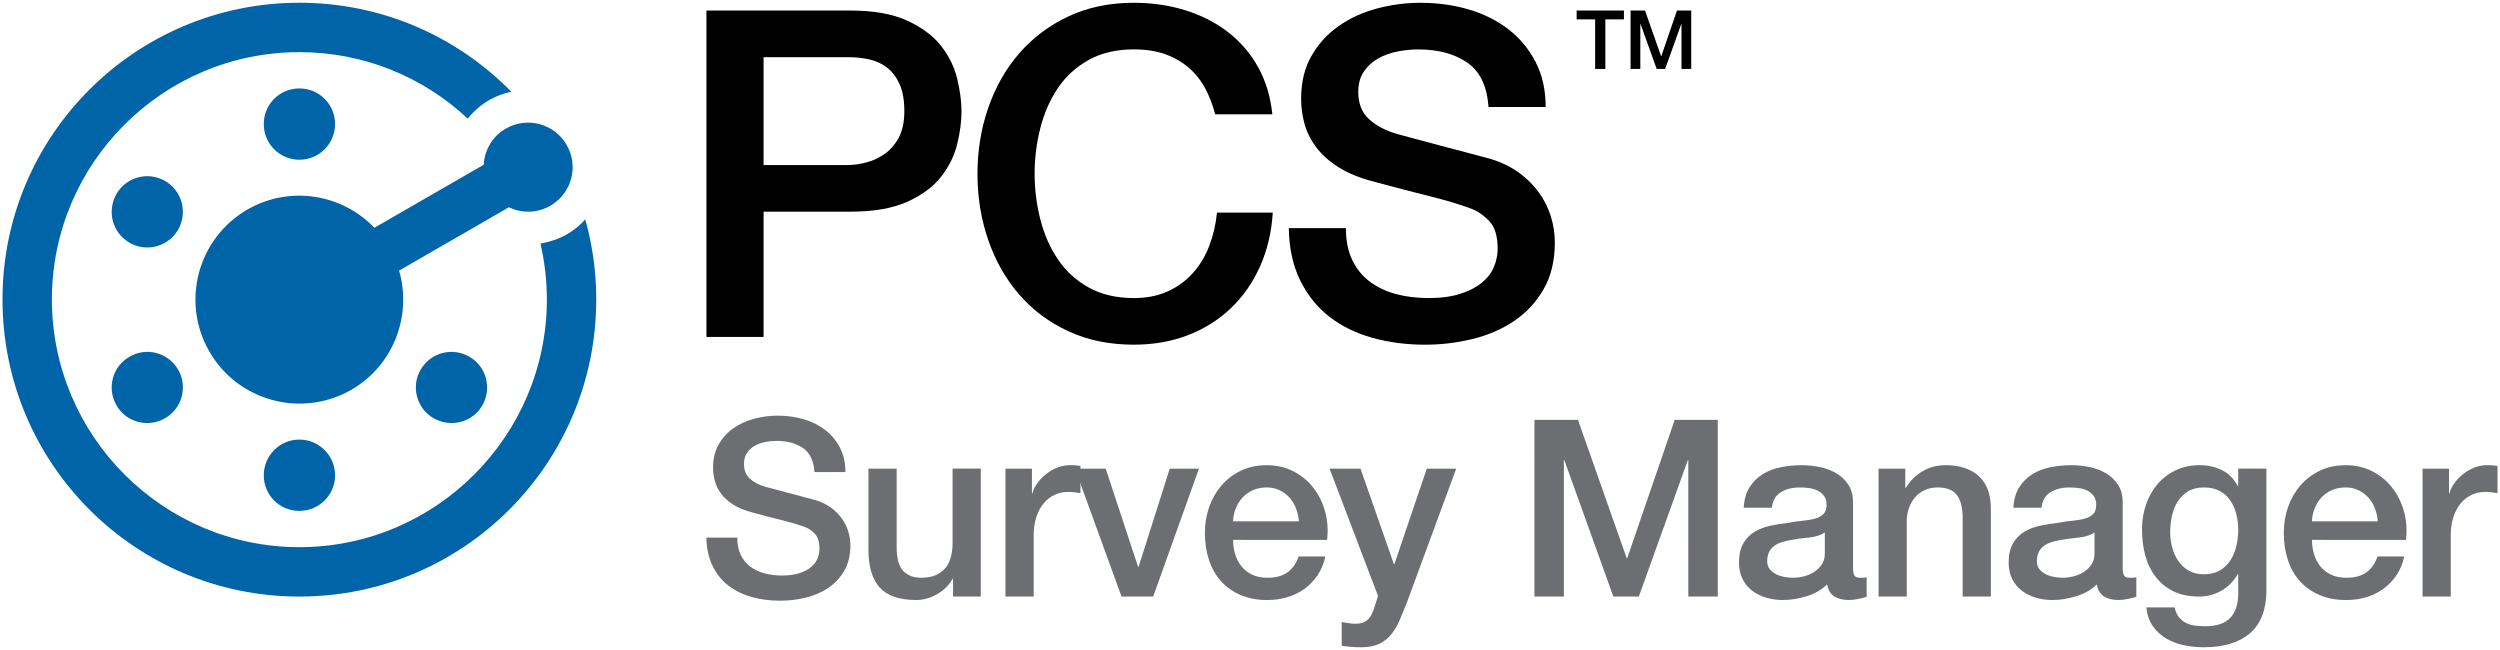
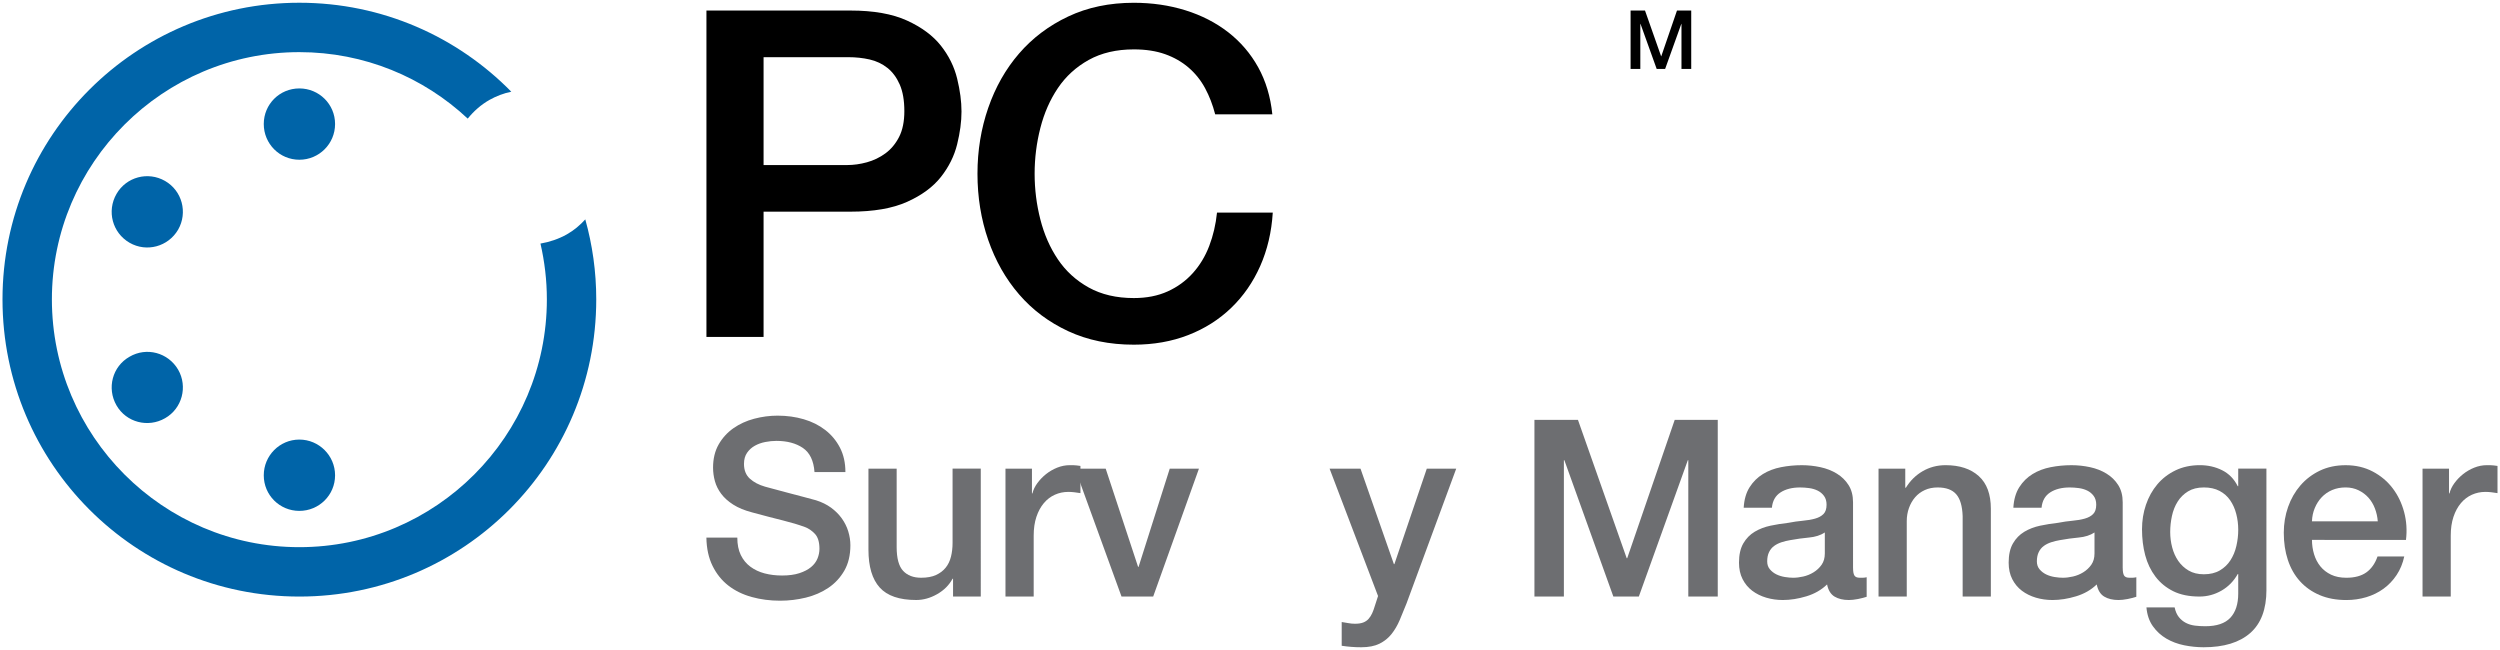
<svg xmlns="http://www.w3.org/2000/svg" version="1.1" id="Layer_1" x="0px" y="0px" viewBox="0 0 2000 520" style="enable-background:new 0 0 2000 520;" xml:space="preserve">
  <style type="text/css">
	.st0{fill:#0064A8;}
	.st1{fill:#6D6E71;}
</style>
  <g>
    <g>
      <g>
        <g>
          <path class="st0" d="M93.21,324.33c7.8,13.55,25.16,18.11,38.83,10.25c13.67-7.74,18.28-25.28,10.48-38.83      c-7.97-13.67-25.28-18.34-38.89-10.37C89.91,293.13,85.29,310.55,93.21,324.33z" />
          <path class="st0" d="M453.54,187.46c-6.66,3.75-13.83,6.14-21.17,7.4c3.3,14.35,5.12,29.27,5.12,44.63      c0,109.2-88.76,198.24-198.01,198.24c-109.14,0-197.97-89.04-197.97-198.24c0-108.97,88.82-197.78,197.97-197.78      c52.03,0,99.4,20.15,134.7,53.18c4.78-5.92,10.53-11.05,17.31-14.92c5.46-3.07,11.39-5.35,17.54-6.61      C365.86,29.41,305.91,2.19,239.48,2.19C108.3,2.19,2,108.43,2,239.49c0,131.52,106.3,237.76,237.48,237.76      C370.7,477.25,477,371.01,477,239.49c0-22.2-3.08-43.61-8.77-63.99C464.02,180.17,459.18,184.27,453.54,187.46z" />
          <path class="st0" d="M239.48,408.71c15.77,0,28.58-12.64,28.58-28.47c0-15.71-12.81-28.58-28.58-28.58      c-15.78,0-28.47,12.87-28.47,28.58C211.01,396.07,223.7,408.71,239.48,408.71z" />
          <path class="st0" d="M239.48,127.79c15.77,0,28.58-12.75,28.58-28.58s-12.81-28.47-28.58-28.47      c-15.78,0-28.47,12.64-28.47,28.47S223.7,127.79,239.48,127.79z" />
-           <path class="st0" d="M385.85,324.33c7.91-13.78,3.19-31.2-10.36-38.94c-13.67-7.97-31.09-3.3-39,10.37      c-7.85,13.55-3.19,31.09,10.42,38.83C360.69,342.43,378.05,337.88,385.85,324.33z" />
          <path class="st0" d="M142.52,183.7c7.8-13.67,3.19-31.09-10.48-38.94c-13.67-7.85-31.03-3.19-38.83,10.37      c-7.92,13.78-3.31,31.09,10.42,39.06C117.24,202.04,134.55,197.37,142.52,183.7z" />
-           <path class="st0" d="M453.32,115.95c-9.85-17.08-31.6-22.89-48.62-13.09c-10.81,6.14-17.13,17.31-17.71,28.92l-87.5,50.44      c-25.91-27.1-67.7-34.05-101.57-14.58c-39.8,23-53.35,73.9-30.4,113.64c22.89,39.74,73.79,53.4,113.58,30.52      c33.82-19.59,48.62-59.33,38.15-95.31l87.85-50.67c10.24,4.89,22.66,4.89,33.19-1.25C457.36,154.67,463.22,133.03,453.32,115.95      z" />
        </g>
      </g>
      <g>
        <path class="st1" d="M589.85,430.13c0,5.41,0.92,10.02,2.77,13.85c1.85,3.82,4.42,6.96,7.72,9.4c3.3,2.44,7.09,4.22,11.38,5.34     c4.3,1.13,8.94,1.69,13.96,1.69c5.41,0,10.02-0.63,13.85-1.88c3.82-1.25,6.92-2.87,9.3-4.85c2.38-1.98,4.09-4.25,5.15-6.83     s1.58-5.18,1.58-7.82c0-5.41-1.22-9.4-3.66-11.98c-2.44-2.57-5.11-4.38-8.02-5.44c-5.01-1.85-10.85-3.59-17.51-5.25     c-6.66-1.64-14.88-3.79-24.64-6.43c-6.07-1.58-11.12-3.66-15.15-6.24c-4.03-2.57-7.22-5.44-9.59-8.61     c-2.38-3.16-4.06-6.53-5.05-10.1c-0.99-3.56-1.49-7.19-1.49-10.88c0-7.13,1.49-13.29,4.46-18.51c2.97-5.21,6.9-9.53,11.77-12.97     c4.89-3.43,10.43-5.97,16.62-7.62c6.21-1.65,12.47-2.48,18.8-2.48c7.39,0,14.36,0.96,20.88,2.87c6.53,1.91,12.26,4.78,17.22,8.61     c4.95,3.83,8.88,8.55,11.78,14.16c2.89,5.61,4.35,12.1,4.35,19.49H651.6c-0.66-9.11-3.76-15.53-9.3-19.3     c-5.54-3.76-12.61-5.64-21.18-5.64c-2.91,0-5.87,0.3-8.9,0.89c-3.04,0.59-5.81,1.58-8.31,2.97c-2.51,1.39-4.59,3.26-6.24,5.64     s-2.48,5.34-2.48,8.9c0,5.02,1.55,8.94,4.65,11.78c3.1,2.84,7.15,4.98,12.18,6.43c0.52,0.13,2.6,0.69,6.23,1.68     c3.62,0.99,7.68,2.07,12.17,3.26c4.48,1.19,8.88,2.35,13.16,3.47s7.35,1.95,9.2,2.48c4.62,1.45,8.64,3.43,12.08,5.94     c3.42,2.51,6.29,5.38,8.61,8.61c2.3,3.24,4.03,6.7,5.15,10.39c1.12,3.69,1.69,7.39,1.69,11.08c0,7.92-1.63,14.68-4.85,20.29     c-3.24,5.61-7.49,10.19-12.77,13.75c-5.28,3.56-11.28,6.17-18,7.82c-6.74,1.64-13.59,2.47-20.59,2.47     c-8.05,0-15.64-0.99-22.76-2.97c-7.13-1.98-13.34-5.01-18.61-9.1c-5.28-4.09-9.51-9.33-12.67-15.74     c-3.16-6.4-4.81-13.95-4.95-22.66H589.85z" />
        <path class="st1" d="M784.61,477.23h-22.17v-14.25h-0.39c-2.77,5.14-6.9,9.27-12.38,12.37c-5.47,3.1-11.05,4.65-16.72,4.65     c-13.46,0-23.19-3.33-29.18-9.99c-6.01-6.66-9.01-16.73-9.01-30.18v-64.92h22.57v62.74c0,8.98,1.71,15.31,5.14,19     c3.44,3.69,8.25,5.54,14.46,5.54c4.75,0,8.71-0.73,11.87-2.18c3.16-1.45,5.74-3.39,7.72-5.84c1.98-2.44,3.4-5.38,4.26-8.8     c0.85-3.43,1.28-7.13,1.28-11.08v-59.38h22.56V477.23z" />
        <path class="st1" d="M804.38,374.91h21.18v19.79h0.39c0.66-2.77,1.95-5.47,3.87-8.11c1.91-2.64,4.21-5.05,6.92-7.23     c2.71-2.17,5.71-3.92,9-5.24c3.3-1.32,6.66-1.98,10.1-1.98c2.64,0,4.46,0.07,5.44,0.2c1,0.14,2.01,0.26,3.07,0.4v21.77     c-1.58-0.26-3.2-0.49-4.84-0.69c-1.66-0.2-3.28-0.3-4.85-0.3c-3.83,0-7.43,0.76-10.79,2.27c-3.36,1.52-6.3,3.76-8.8,6.73     c-2.51,2.97-4.49,6.63-5.95,10.98c-1.45,4.36-2.17,9.37-2.17,15.04v48.69h-22.57V374.91z" />
        <path class="st1" d="M860.01,374.91h24.54l25.92,78.58h0.39l24.94-78.58h23.36l-36.61,102.32h-25.34L860.01,374.91z" />
-         <path class="st1" d="M986.47,431.91c0,3.96,0.55,7.79,1.67,11.48c1.12,3.69,2.81,6.93,5.05,9.7c2.24,2.77,5.09,4.98,8.51,6.63     c3.44,1.65,7.52,2.48,12.28,2.48c6.6,0,11.91-1.42,15.93-4.25c4.01-2.84,7.02-7.09,9-12.76h21.38     c-1.19,5.54-3.24,10.49-6.13,14.84c-2.91,4.36-6.4,8.02-10.49,10.98c-4.1,2.97-8.68,5.21-13.75,6.73     c-5.09,1.51-10.39,2.28-15.93,2.28c-8.05,0-15.17-1.32-21.38-3.96c-6.21-2.64-11.45-6.34-15.74-11.08     c-4.29-4.75-7.51-10.42-9.69-17.02c-2.18-6.6-3.26-13.86-3.26-21.77c0-7.26,1.15-14.16,3.46-20.69c2.3-6.53,5.6-12.26,9.89-17.22     c4.29-4.95,9.47-8.87,15.54-11.78c6.07-2.9,12.93-4.35,20.59-4.35c8.04,0,15.27,1.68,21.67,5.05c6.39,3.36,11.7,7.81,15.92,13.36     c4.22,5.54,7.29,11.91,9.21,19.1c1.91,7.19,2.4,14.61,1.48,22.26H986.47z M1039.11,417.07c-0.27-3.56-1.02-6.99-2.28-10.29     c-1.26-3.29-2.97-6.16-5.15-8.61c-2.17-2.44-4.81-4.42-7.92-5.94c-3.09-1.51-6.56-2.28-10.38-2.28c-3.97,0-7.56,0.7-10.79,2.08     c-3.24,1.39-6.01,3.3-8.31,5.74c-2.32,2.44-4.16,5.31-5.54,8.61c-1.39,3.3-2.15,6.87-2.28,10.69H1039.11z" />
        <path class="st1" d="M1063.66,374.91h24.74l26.72,76.4h0.39l25.93-76.4h23.54l-39.77,107.87c-1.85,4.62-3.67,9.04-5.44,13.26     c-1.79,4.22-3.97,7.95-6.54,11.18c-2.57,3.23-5.78,5.81-9.59,7.72c-3.83,1.91-8.71,2.87-14.65,2.87c-5.27,0-10.48-0.4-15.63-1.19     v-19c1.85,0.26,3.62,0.56,5.34,0.89c1.71,0.33,3.5,0.49,5.34,0.49c2.64,0,4.81-0.33,6.53-0.99c1.71-0.66,3.13-1.61,4.26-2.87     c1.12-1.26,2.07-2.74,2.87-4.45c0.79-1.72,1.51-3.69,2.17-5.94l2.57-7.92L1063.66,374.91z" />
        <path class="st1" d="M1227.53,335.92h34.84l38.99,110.64h0.41l37.99-110.64h34.44v141.31h-23.56V368.18h-0.39l-39.18,109.05     h-20.39l-39.18-109.05h-0.39v109.05h-23.56V335.92z" />
        <path class="st1" d="M1482.45,454.47c0,2.77,0.36,4.75,1.08,5.94c0.73,1.19,2.14,1.78,4.26,1.78c0.65,0,1.44,0,2.38,0     c0.91,0,1.97-0.13,3.16-0.39v15.63c-0.8,0.26-1.82,0.56-3.07,0.89c-1.26,0.33-2.55,0.62-3.87,0.89c-1.32,0.26-2.64,0.46-3.95,0.6     c-1.33,0.13-2.45,0.2-3.37,0.2c-4.62,0-8.44-0.92-11.48-2.77c-3.03-1.85-5.01-5.08-5.94-9.7c-4.48,4.35-10,7.52-16.53,9.5     c-6.53,1.98-12.83,2.97-18.9,2.97c-4.62,0-9.04-0.63-13.26-1.88c-4.22-1.26-7.94-3.1-11.18-5.54c-3.23-2.44-5.8-5.54-7.72-9.3     c-1.91-3.76-2.87-8.15-2.87-13.16c0-6.33,1.16-11.48,3.47-15.44c2.3-3.96,5.34-7.06,9.1-9.3c3.76-2.24,7.98-3.86,12.67-4.85     c4.68-0.99,9.4-1.74,14.15-2.27c4.09-0.79,7.98-1.35,11.67-1.68c3.69-0.33,6.96-0.89,9.8-1.69c2.83-0.79,5.07-2.01,6.72-3.66     c1.65-1.65,2.48-4.13,2.48-7.43c0-2.9-0.69-5.28-2.08-7.12c-1.38-1.85-3.1-3.26-5.15-4.25c-2.04-0.99-4.32-1.65-6.82-1.98     c-2.51-0.33-4.89-0.49-7.13-0.49c-6.33,0-11.55,1.32-15.64,3.96c-4.09,2.64-6.39,6.73-6.92,12.27h-22.56     c0.39-6.59,1.97-12.07,4.74-16.43s6.3-7.85,10.59-10.49c4.29-2.64,9.14-4.48,14.56-5.54c5.41-1.05,10.95-1.58,16.62-1.58     c5.01,0,9.96,0.53,14.84,1.58c4.88,1.06,9.27,2.77,13.16,5.15s7.03,5.44,9.4,9.2c2.38,3.76,3.57,8.34,3.57,13.75V454.47z      M1459.87,425.97c-3.42,2.25-7.65,3.6-12.66,4.06c-5.02,0.47-10.04,1.16-15.05,2.08c-2.38,0.39-4.68,0.96-6.92,1.68     c-2.25,0.73-4.22,1.72-5.94,2.97c-1.72,1.26-3.08,2.91-4.06,4.95c-0.99,2.04-1.48,4.52-1.48,7.42c0,2.51,0.71,4.62,2.17,6.34     c1.45,1.72,3.2,3.07,5.25,4.06c2.04,0.99,4.29,1.68,6.74,2.08c2.44,0.39,4.64,0.59,6.62,0.59c2.51,0,5.21-0.33,8.11-0.99     c2.91-0.66,5.64-1.78,8.21-3.36c2.57-1.58,4.72-3.6,6.44-6.04c1.71-2.44,2.56-5.44,2.56-9V425.97z" />
        <path class="st1" d="M1502.83,374.91h21.38v15.04l0.39,0.39c3.44-5.67,7.92-10.12,13.46-13.35c5.54-3.23,11.69-4.85,18.41-4.85     c11.22,0,20.06,2.91,26.52,8.71c6.46,5.81,9.69,14.52,9.69,26.13v70.26h-22.56v-64.32c-0.27-8.05-1.98-13.88-5.15-17.52     c-3.16-3.63-8.11-5.44-14.84-5.44c-3.83,0-7.27,0.7-10.29,2.08c-3.04,1.39-5.62,3.3-7.72,5.74c-2.11,2.44-3.76,5.31-4.95,8.61     c-1.18,3.3-1.77,6.8-1.77,10.49v60.36h-22.57V374.91z" />
        <path class="st1" d="M1698.18,454.47c0,2.77,0.36,4.75,1.08,5.94c0.73,1.19,2.14,1.78,4.26,1.78c0.65,0,1.44,0,2.38,0     c0.91,0,1.97-0.13,3.16-0.39v15.63c-0.8,0.26-1.82,0.56-3.07,0.89c-1.26,0.33-2.55,0.62-3.87,0.89c-1.32,0.26-2.64,0.46-3.95,0.6     c-1.33,0.13-2.45,0.2-3.37,0.2c-4.62,0-8.44-0.92-11.48-2.77c-3.03-1.85-5.01-5.08-5.94-9.7c-4.48,4.35-10,7.52-16.53,9.5     c-6.53,1.98-12.83,2.97-18.9,2.97c-4.62,0-9.04-0.63-13.26-1.88c-4.22-1.26-7.94-3.1-11.18-5.54c-3.23-2.44-5.8-5.54-7.72-9.3     c-1.91-3.76-2.87-8.15-2.87-13.16c0-6.33,1.16-11.48,3.47-15.44c2.3-3.96,5.34-7.06,9.1-9.3c3.76-2.24,7.98-3.86,12.67-4.85     c4.68-0.99,9.4-1.74,14.15-2.27c4.09-0.79,7.98-1.35,11.67-1.68c3.69-0.33,6.96-0.89,9.8-1.69c2.83-0.79,5.07-2.01,6.72-3.66     c1.65-1.65,2.48-4.13,2.48-7.43c0-2.9-0.69-5.28-2.08-7.12c-1.38-1.85-3.1-3.26-5.15-4.25c-2.04-0.99-4.32-1.65-6.82-1.98     c-2.51-0.33-4.89-0.49-7.13-0.49c-6.33,0-11.55,1.32-15.64,3.96c-4.09,2.64-6.39,6.73-6.92,12.27h-22.56     c0.39-6.59,1.97-12.07,4.74-16.43s6.3-7.85,10.59-10.49c4.29-2.64,9.14-4.48,14.56-5.54c5.41-1.05,10.95-1.58,16.62-1.58     c5.01,0,9.96,0.53,14.84,1.58c4.88,1.06,9.27,2.77,13.16,5.15s7.03,5.44,9.4,9.2c2.38,3.76,3.57,8.34,3.57,13.75V454.47z      M1675.61,425.97c-3.42,2.25-7.65,3.6-12.66,4.06c-5.02,0.47-10.04,1.16-15.05,2.08c-2.38,0.39-4.68,0.96-6.92,1.68     c-2.25,0.73-4.22,1.72-5.94,2.97c-1.72,1.26-3.08,2.91-4.06,4.95c-0.99,2.04-1.48,4.52-1.48,7.42c0,2.51,0.71,4.62,2.17,6.34     c1.45,1.72,3.2,3.07,5.25,4.06c2.04,0.99,4.29,1.68,6.74,2.08c2.44,0.39,4.64,0.59,6.62,0.59c2.51,0,5.21-0.33,8.11-0.99     c2.91-0.66,5.64-1.78,8.21-3.36c2.57-1.58,4.72-3.6,6.44-6.04c1.71-2.44,2.56-5.44,2.56-9V425.97z" />
        <path class="st1" d="M1813.15,471.89c0,15.44-4.32,26.95-12.97,34.53c-8.64,7.59-21.07,11.38-37.3,11.38     c-5.15,0-10.33-0.53-15.54-1.58c-5.22-1.06-9.96-2.84-14.25-5.34c-4.3-2.51-7.89-5.81-10.79-9.9c-2.91-4.09-4.62-9.1-5.15-15.04     h22.56c0.66,3.17,1.79,5.74,3.36,7.72c1.59,1.98,3.47,3.53,5.64,4.65c2.18,1.12,4.59,1.85,7.23,2.18     c2.64,0.33,5.41,0.49,8.31,0.49c9.1,0,15.76-2.24,19.99-6.73c4.22-4.48,6.34-10.95,6.34-19.39v-15.63h-0.39     c-3.18,5.67-7.5,10.09-12.97,13.26c-5.48,3.16-11.38,4.75-17.72,4.75c-8.18,0-15.13-1.42-20.87-4.25     c-5.74-2.84-10.49-6.73-14.26-11.68c-3.76-4.94-6.49-10.65-8.21-17.12c-1.71-6.46-2.56-13.39-2.56-20.78     c0-6.86,1.05-13.39,3.16-19.6c2.11-6.2,5.15-11.64,9.1-16.33c3.95-4.68,8.8-8.41,14.54-11.18s12.24-4.16,19.49-4.16     c6.46,0,12.41,1.35,17.82,4.06c5.41,2.71,9.57,6.96,12.47,12.76h0.39v-14.05h22.56V471.89z M1763.08,459.42     c5.01,0,9.26-1.02,12.76-3.07s6.34-4.75,8.51-8.11c2.18-3.37,3.77-7.19,4.75-11.48c1-4.29,1.49-8.61,1.49-12.96     s-0.53-8.58-1.59-12.67c-1.06-4.09-2.67-7.72-4.85-10.89c-2.17-3.17-5.01-5.68-8.51-7.52c-3.5-1.85-7.68-2.77-12.56-2.77     c-5.02,0-9.24,1.06-12.67,3.16c-3.44,2.11-6.21,4.85-8.31,8.21c-2.12,3.37-3.63,7.2-4.56,11.48c-0.92,4.29-1.38,8.55-1.38,12.76     c0,4.22,0.52,8.35,1.58,12.37c1.06,4.03,2.67,7.62,4.85,10.79c2.18,3.16,4.95,5.74,8.31,7.72     C1754.27,458.43,1758.33,459.42,1763.08,459.42z" />
        <path class="st1" d="M1849.58,431.91c0,3.96,0.55,7.79,1.67,11.48c1.12,3.69,2.81,6.93,5.05,9.7c2.24,2.77,5.09,4.98,8.51,6.63     c3.44,1.65,7.52,2.48,12.28,2.48c6.6,0,11.91-1.42,15.93-4.25c4.01-2.84,7.02-7.09,9-12.76h21.38     c-1.19,5.54-3.24,10.49-6.13,14.84c-2.91,4.36-6.4,8.02-10.49,10.98c-4.1,2.97-8.68,5.21-13.75,6.73     c-5.09,1.51-10.39,2.28-15.93,2.28c-8.05,0-15.17-1.32-21.38-3.96c-6.21-2.64-11.45-6.34-15.74-11.08s-7.51-10.42-9.69-17.02     c-2.18-6.6-3.26-13.86-3.26-21.77c0-7.26,1.15-14.16,3.46-20.69c2.3-6.53,5.6-12.26,9.89-17.22c4.29-4.95,9.47-8.87,15.54-11.78     c6.07-2.9,12.93-4.35,20.59-4.35c8.04,0,15.27,1.68,21.67,5.05c6.39,3.36,11.7,7.81,15.92,13.36c4.22,5.54,7.29,11.91,9.21,19.1     c1.91,7.19,2.4,14.61,1.48,22.26H1849.58z M1902.22,417.07c-0.27-3.56-1.02-6.99-2.28-10.29c-1.26-3.29-2.97-6.16-5.15-8.61     c-2.17-2.44-4.81-4.42-7.92-5.94c-3.09-1.51-6.56-2.28-10.38-2.28c-3.97,0-7.56,0.7-10.79,2.08c-3.24,1.39-6.01,3.3-8.31,5.74     c-2.32,2.44-4.16,5.31-5.54,8.61c-1.39,3.3-2.15,6.87-2.28,10.69H1902.22z" />
        <path class="st1" d="M1938.03,374.91h21.18v19.79h0.39c0.66-2.77,1.95-5.47,3.87-8.11c1.91-2.64,4.21-5.05,6.92-7.23     c2.71-2.17,5.71-3.92,9-5.24c3.3-1.32,6.66-1.98,10.1-1.98c2.64,0,4.46,0.07,5.44,0.2c1,0.14,2.01,0.26,3.07,0.4v21.77     c-1.58-0.26-3.2-0.49-4.84-0.69c-1.66-0.2-3.28-0.3-4.85-0.3c-3.83,0-7.43,0.76-10.79,2.27c-3.36,1.52-6.3,3.76-8.8,6.73     c-2.51,2.97-4.49,6.63-5.95,10.98c-1.45,4.36-2.17,9.37-2.17,15.04v48.69h-22.57V374.91z" />
      </g>
      <g>
        <g>
          <path d="M565.15,8.43h115.19c18.52,0,33.64,2.68,45.34,8.05c11.71,5.36,20.72,12.07,27.07,20.11      c6.34,8.05,10.66,16.82,12.98,26.33c2.32,9.51,3.47,18.28,3.47,26.33c0,8.04-1.16,16.76-3.47,26.14      c-2.32,9.39-6.64,18.1-12.98,26.15c-6.34,8.04-15.36,14.69-27.07,19.93c-11.7,5.25-26.82,7.86-45.34,7.86h-69.48v100.19h-45.71      V8.43z M610.86,132.04h66.91c5.12,0,10.36-0.73,15.73-2.2c5.36-1.46,10.29-3.84,14.81-7.13c4.51-3.29,8.16-7.68,10.97-13.16      c2.8-5.49,4.2-12.37,4.2-20.66c0-8.53-1.22-15.6-3.66-21.2s-5.73-10.06-9.86-13.35c-4.15-3.29-8.9-5.54-14.27-6.77      c-5.36-1.22-11.1-1.83-17.18-1.83h-67.65V132.04z" />
          <path d="M972.14,91.44c-1.95-7.55-4.63-14.5-8.04-20.84c-3.41-6.34-7.81-11.82-13.16-16.46c-5.37-4.63-11.65-8.23-18.83-10.79      c-7.2-2.56-15.54-3.84-25.06-3.84c-13.89,0-25.9,2.81-36.02,8.41c-10.11,5.62-18.34,13.11-24.68,22.49      c-6.34,9.39-11.03,20.05-14.07,32c-3.05,11.94-4.58,24.14-4.58,36.57c0,12.43,1.53,24.63,4.58,36.57      c3.04,11.95,7.73,22.61,14.07,32c6.34,9.39,14.57,16.88,24.68,22.49c10.12,5.61,22.13,8.41,36.02,8.41      c10.25,0,19.26-1.77,27.07-5.31c7.79-3.53,14.51-8.41,20.11-14.62c5.6-6.22,10-13.47,13.16-21.76      c3.16-8.29,5.25-17.18,6.22-26.7h44.61c-0.97,15.61-4.33,29.87-10.06,42.79c-5.73,12.92-13.47,24.08-23.21,33.46      c-9.75,9.38-21.22,16.64-34.38,21.75c-13.16,5.12-27.67,7.68-43.52,7.68c-19.51,0-36.99-3.6-52.47-10.79      c-15.48-7.19-28.58-17.01-39.31-29.44c-10.74-12.44-18.96-26.94-24.69-43.52c-5.73-16.57-8.6-34.25-8.6-53.02      c0-18.53,2.87-36.07,8.6-52.65s13.95-31.09,24.69-43.52C826,30.38,839.1,20.5,854.58,13.19s32.96-10.97,52.47-10.97      c14.63,0,28.41,2.01,41.33,6.03c12.92,4.03,24.32,9.88,34.2,17.55c9.86,7.68,17.86,17.01,23.95,27.98      c6.08,10.97,9.88,23.53,11.33,37.66H972.14z" />
-           <path d="M1076.72,182.5c0,10,1.7,18.53,5.12,25.59c3.41,7.07,8.16,12.86,14.26,17.37c6.08,4.51,13.1,7.81,21.02,9.88      c7.92,2.07,16.51,3.11,25.79,3.11c9.99,0,18.52-1.16,25.6-3.48c7.07-2.31,12.79-5.3,17.18-8.96c4.4-3.66,7.56-7.86,9.51-12.62      c1.96-4.75,2.93-9.56,2.93-14.44c0-9.99-2.25-17.37-6.76-22.12c-4.52-4.75-9.46-8.1-14.81-10.05      c-9.27-3.41-20.06-6.64-32.36-9.69c-12.31-3.05-27.48-7.01-45.53-11.88c-11.22-2.92-20.54-6.77-27.98-11.52      c-7.44-4.75-13.35-10.05-17.73-15.91c-4.4-5.85-7.5-12.07-9.33-18.65c-1.82-6.58-2.73-13.28-2.73-20.11      c0-13.16,2.73-24.56,8.23-34.19c5.48-9.63,12.73-17.61,21.76-23.96c9.01-6.34,19.26-11.03,30.71-14.07      c11.46-3.05,23.04-4.57,34.74-4.57c13.66,0,26.51,1.77,38.58,5.31c12.07,3.53,22.67,8.84,31.82,15.9      c9.14,7.07,16.39,15.79,21.76,26.15c5.36,10.36,8.04,22.37,8.04,36.02h-45.71c-1.22-16.82-6.95-28.7-17.19-35.66      c-10.23-6.95-23.27-10.42-39.12-10.42c-5.37,0-10.85,0.55-16.45,1.65c-5.62,1.1-10.74,2.92-15.37,5.49      c-4.63,2.56-8.47,6.03-11.51,10.42c-3.05,4.39-4.57,9.88-4.57,16.46c0,9.27,2.86,16.52,8.6,21.76      c5.73,5.25,13.21,9.2,22.49,11.88c0.97,0.25,4.81,1.28,11.51,3.11c6.71,1.83,14.2,3.84,22.5,6.03      c8.28,2.19,16.39,4.33,24.31,6.4c7.93,2.07,13.59,3.6,17.01,4.57c8.53,2.68,15.97,6.34,22.31,10.97      c6.33,4.64,11.64,9.94,15.91,15.91c4.26,5.98,7.43,12.38,9.51,19.2c2.07,6.83,3.1,13.66,3.1,20.48      c0,14.63-2.99,27.12-8.96,37.48c-5.97,10.36-13.83,18.83-23.58,25.41c-9.75,6.58-20.85,11.4-33.27,14.44      c-12.44,3.05-25.12,4.57-38.04,4.57c-14.86,0-28.89-1.83-42.05-5.49c-13.16-3.66-24.63-9.27-34.37-16.82      c-9.75-7.55-17.55-17.25-23.41-29.07c-5.85-11.82-8.9-25.78-9.14-41.87H1076.72z" />
        </g>
      </g>
    </g>
    <g>
      <g>
-         <polygon points="1261.31,8.42 1299.15,8.42 1299.15,15.5 1284.28,15.5 1284.28,55.16 1276.11,55.16 1276.11,15.5 1261.31,15.5         " />
        <polygon points="1304.47,8.42 1316,8.42 1328.89,45.02 1329.02,45.02 1341.59,8.42 1352.98,8.42 1352.98,55.16 1345.18,55.16      1345.18,19.1 1345.05,19.1 1332.1,55.16 1325.35,55.16 1312.4,19.1 1312.26,19.1 1312.26,55.16 1304.47,55.16    " />
      </g>
    </g>
  </g>
</svg>